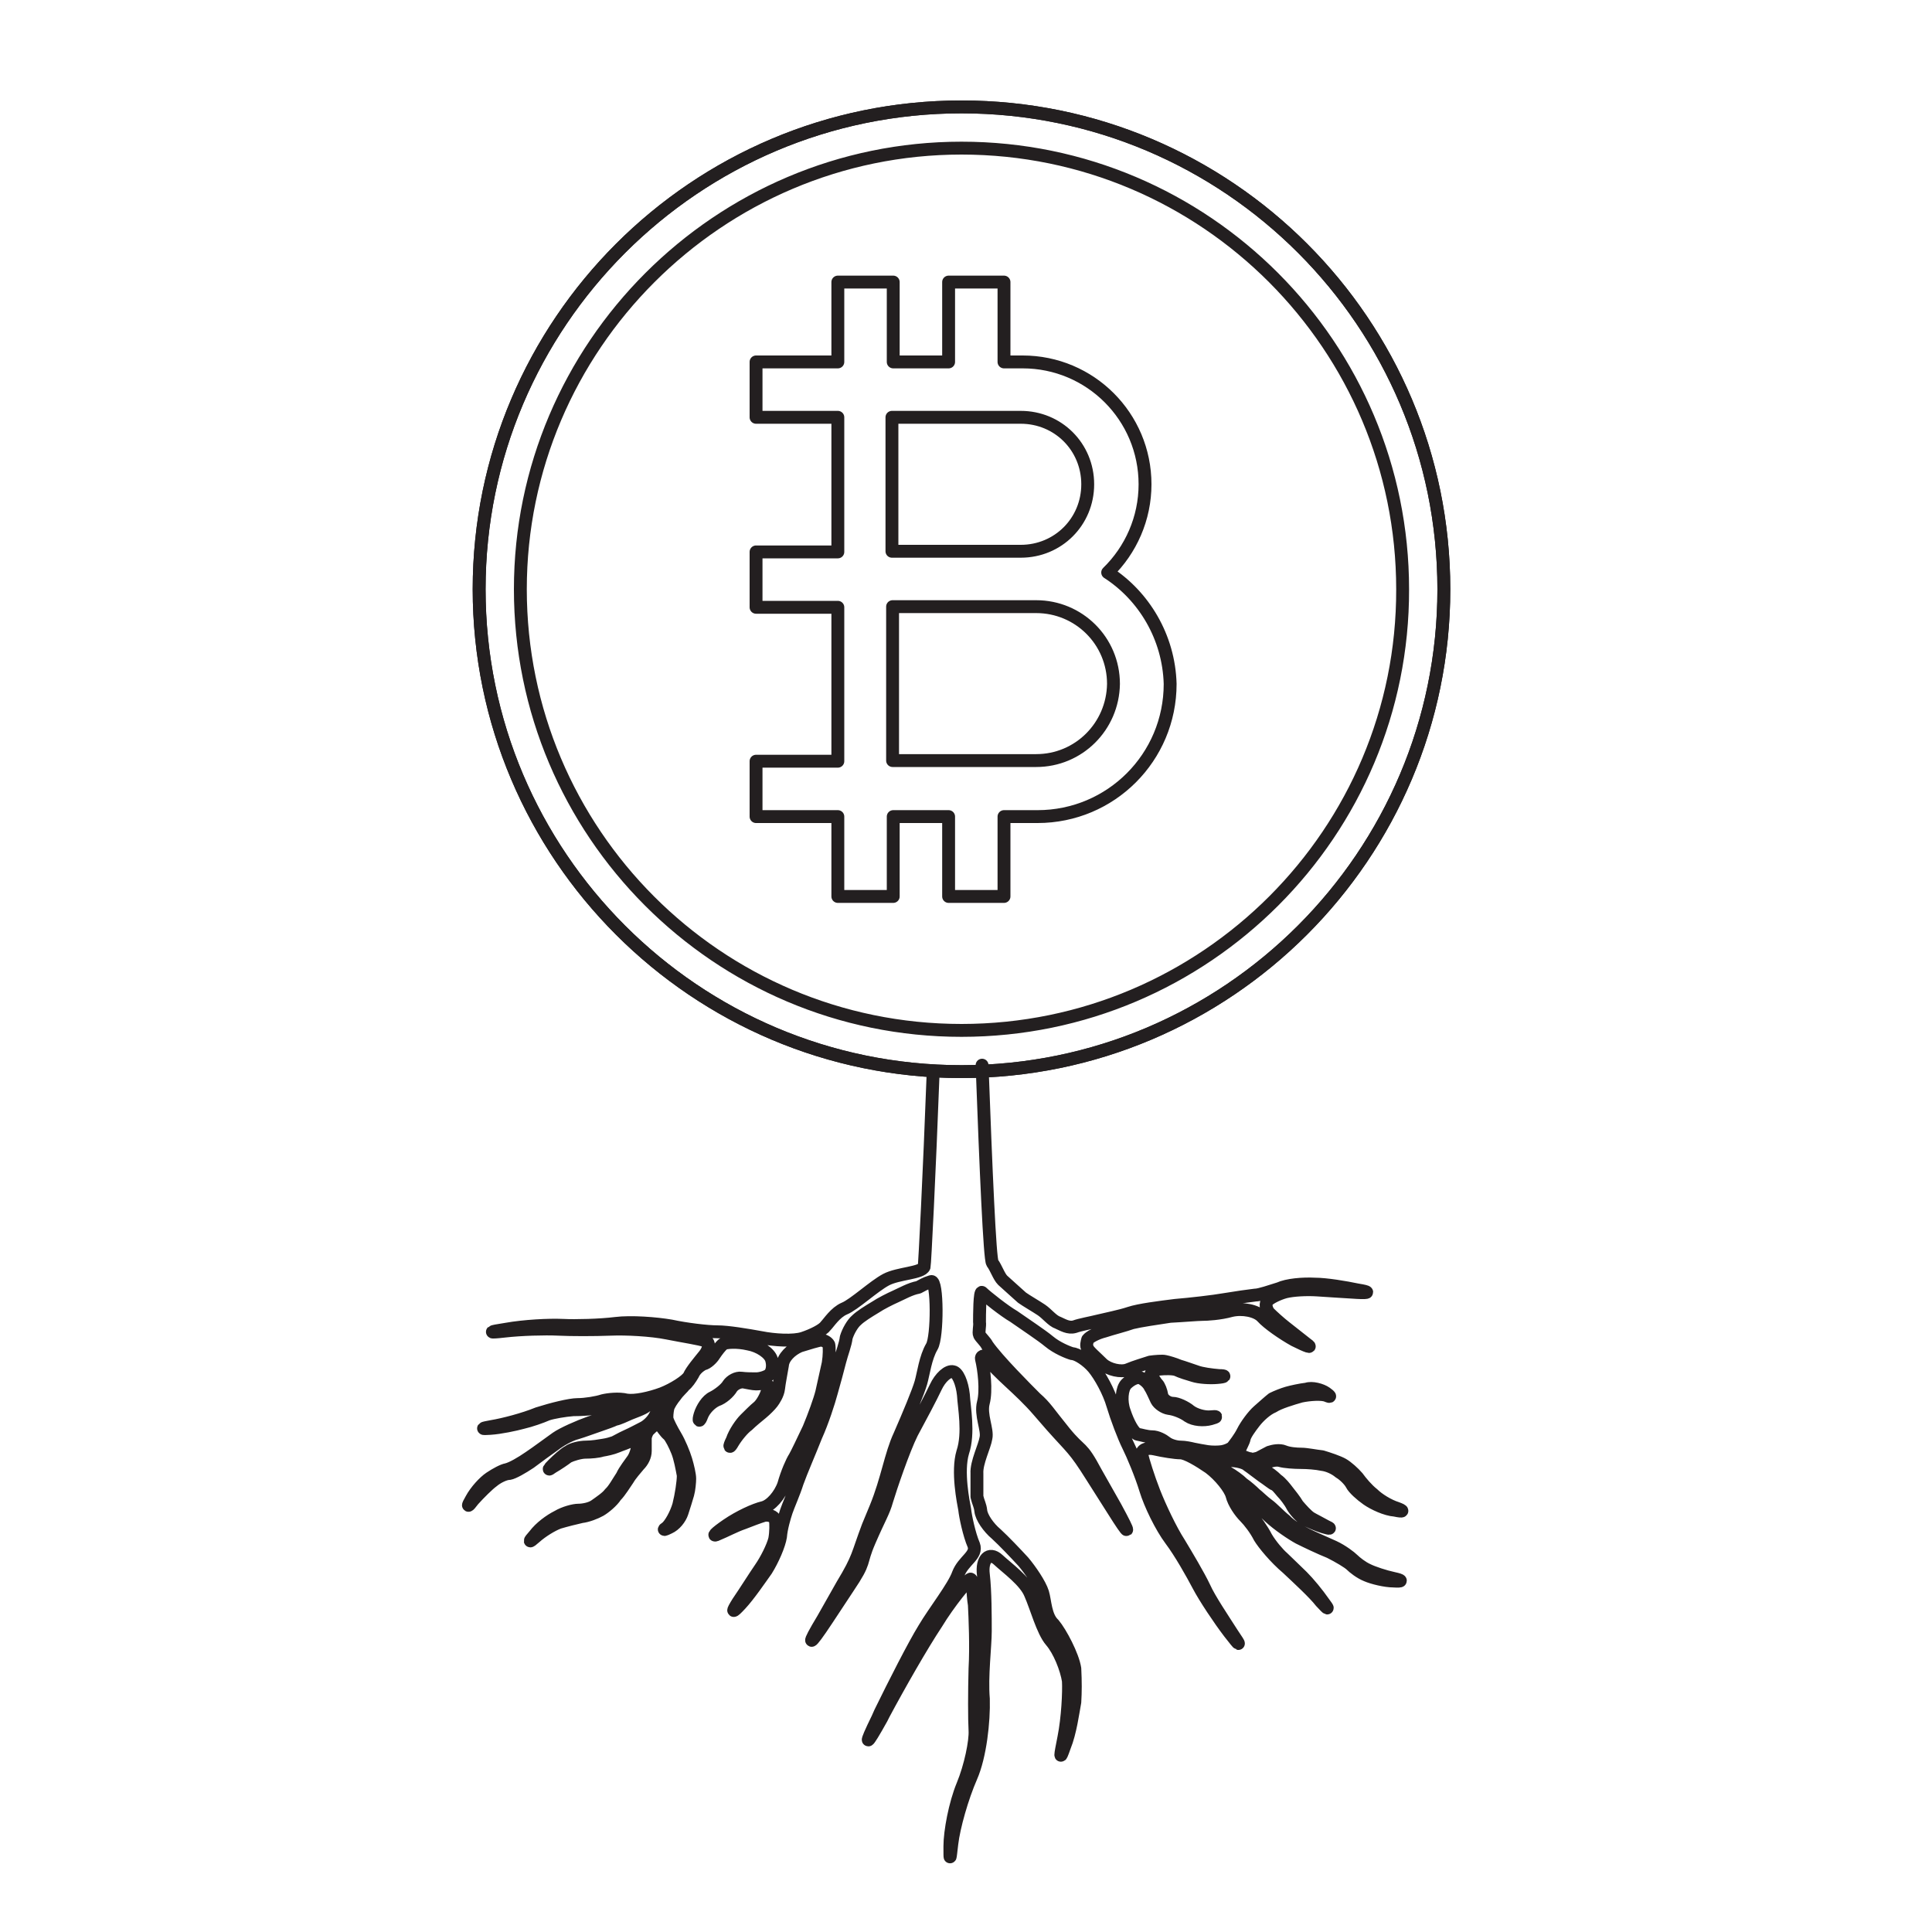
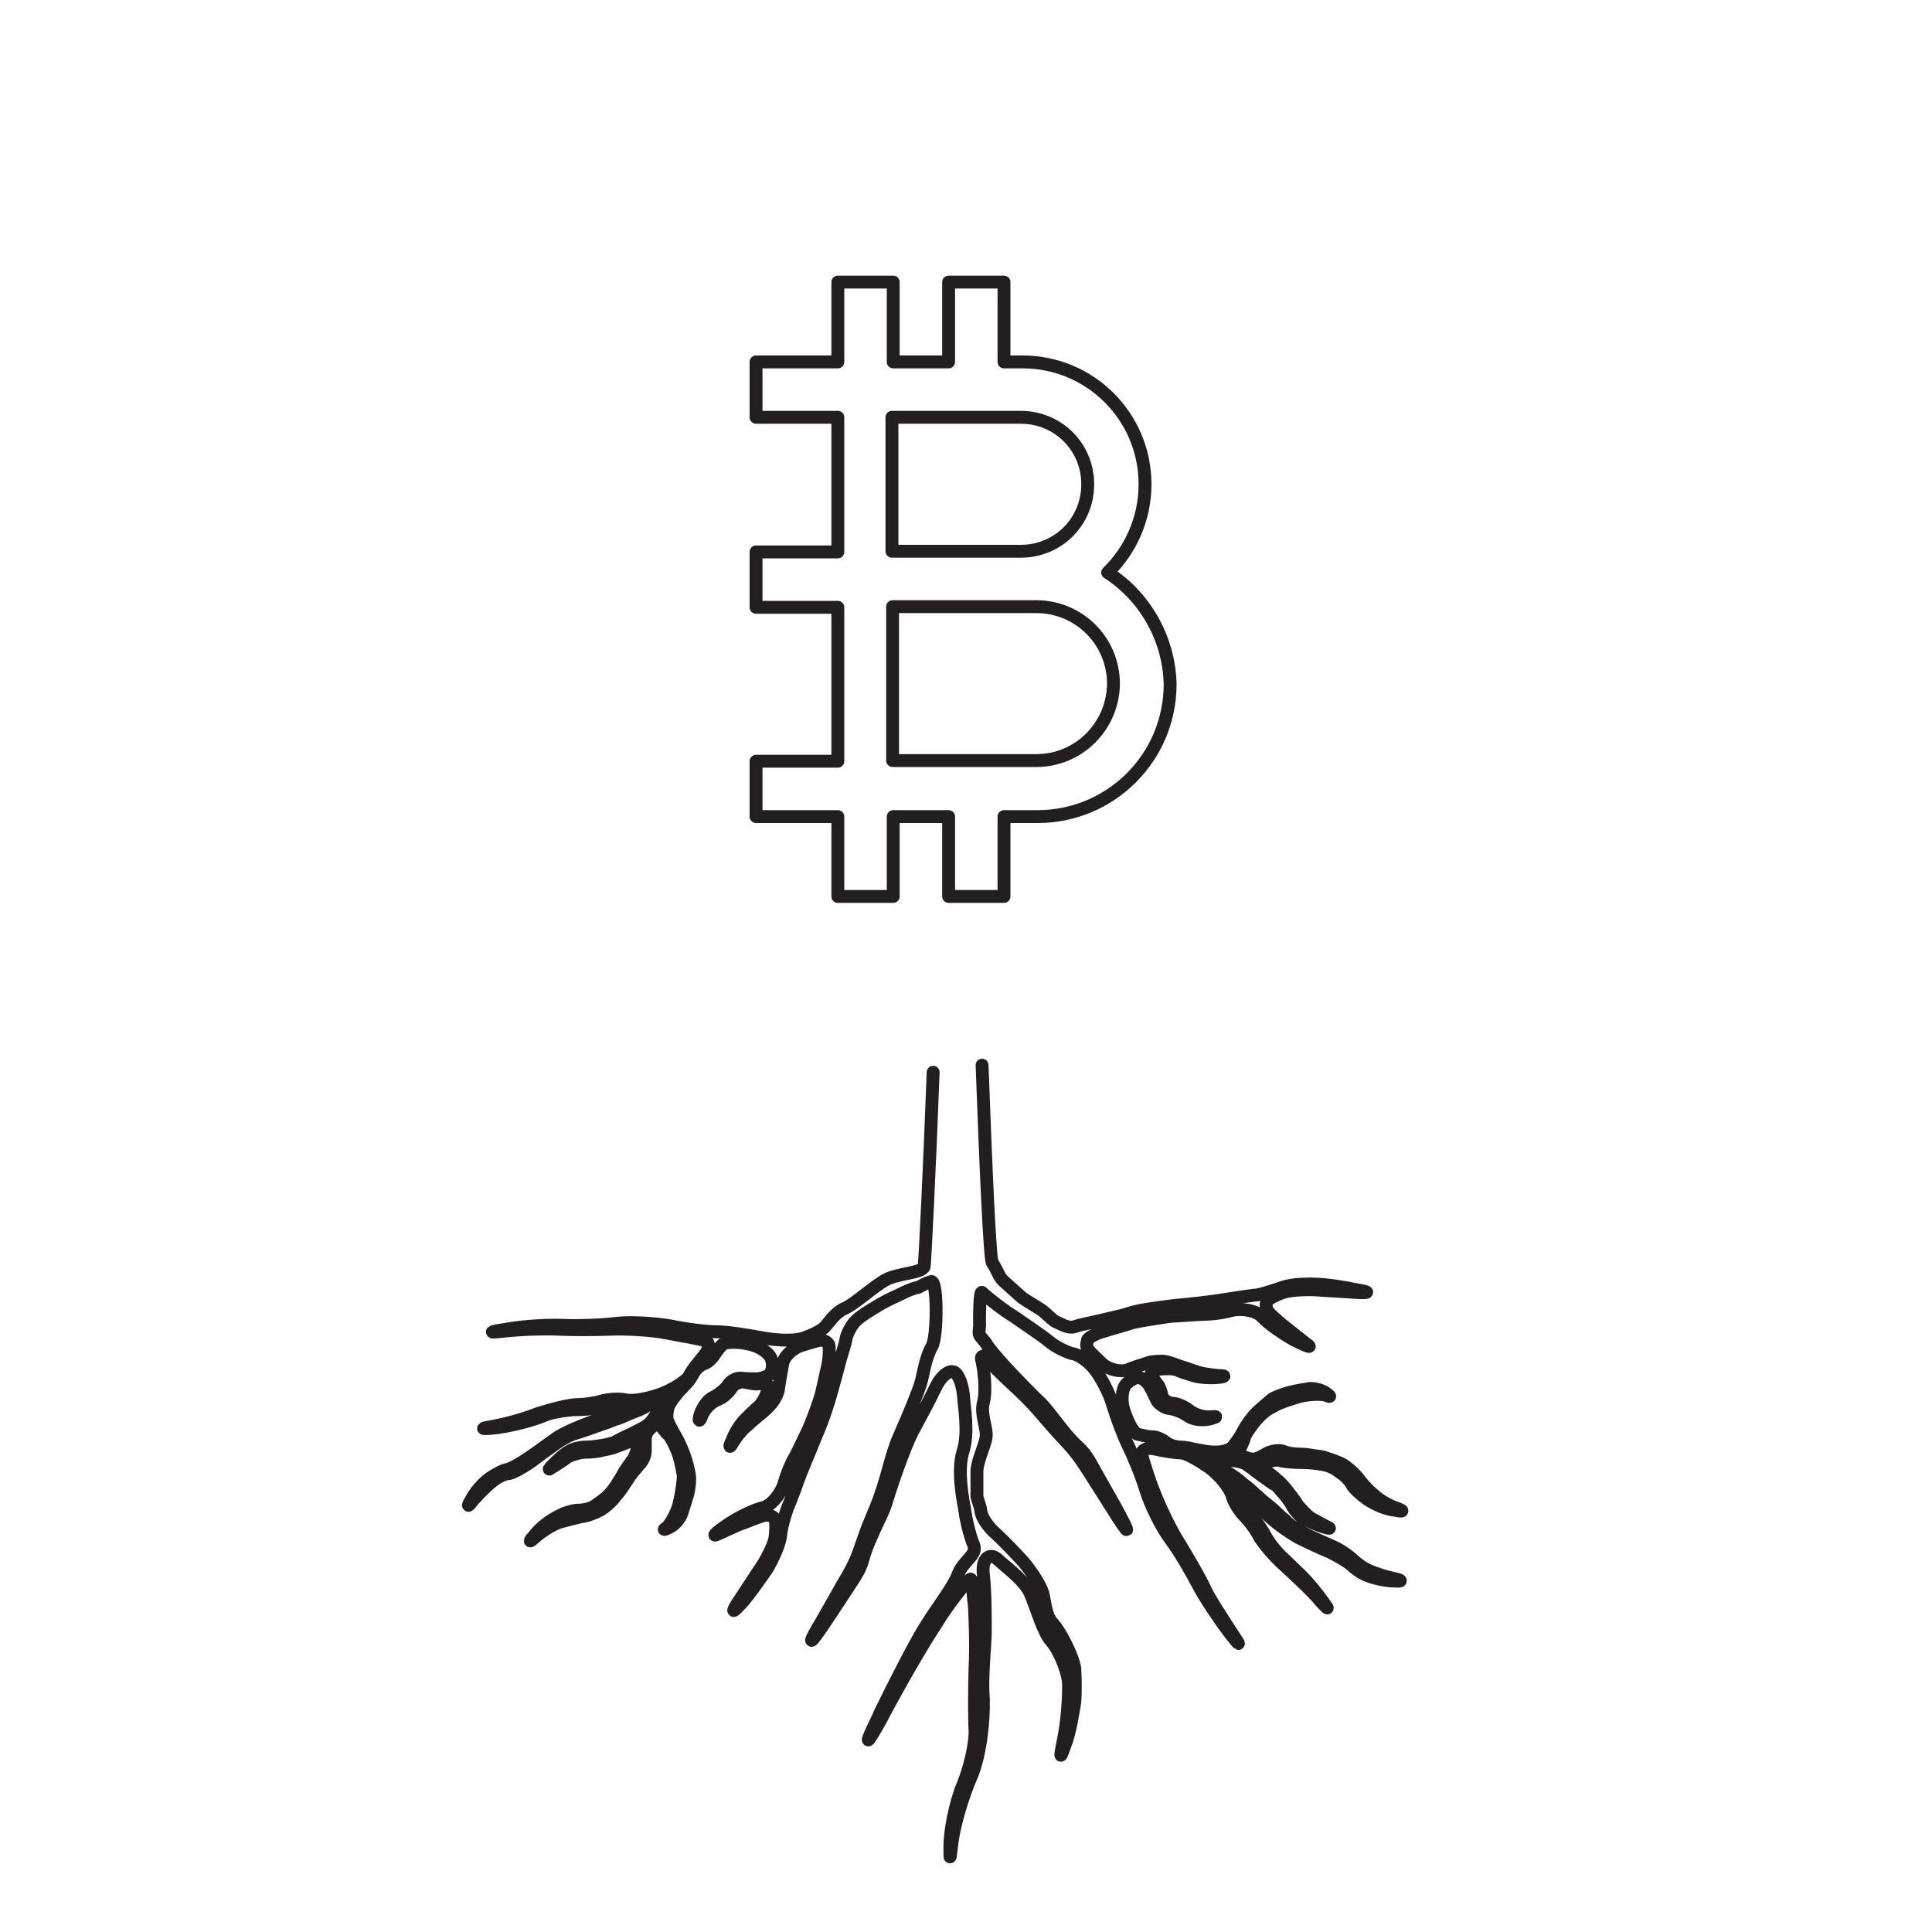
<svg xmlns="http://www.w3.org/2000/svg" version="1.1" id="Layer_1" x="0px" y="0px" viewBox="0 0 300 300" style="enable-background:new 0 0 300 300;" xml:space="preserve">
  <style type="text/css">
	.st0{fill:#FFFFFF;}
	.st1{fill:none;stroke:#231F20;stroke-width:2;stroke-linecap:round;stroke-linejoin:round;stroke-miterlimit:10;}
</style>
  <g>
-     <rect x="0" class="st0" width="300" height="300" />
-   </g>
+     </g>
  <path id="Root_2_" class="st1" d="M144.9,166.5c-0.6,16-1.3,29.8-1.4,30.2c-0.4,1-4,1-5.9,2c-1.9,1-5,3.9-6.5,4.5  c-1.4,0.6-2.4,2.2-2.9,2.7c-0.4,0.6-2,1.4-3.5,1.9s-4.5,0.3-6.5-0.1c-2.2-0.4-5.2-0.9-6.8-0.9c-1.6,0-4.9-0.4-7.2-0.9  c-2.3-0.4-6.2-0.7-8.6-0.4c-2.4,0.3-6.2,0.4-8.2,0.3c-2.2-0.1-6,0.1-8.8,0.6c-2.7,0.4-2.9,0.6-0.3,0.3c2.6-0.3,6.3-0.4,8.4-0.3  c2,0.1,5.6,0.1,8.1,0c2.4-0.1,6.3,0.1,8.8,0.6s5.2,0.9,5.9,1.2c0.7,0.1,0.7,1.2-0.1,2.2s-2,2.4-2.4,3.3c-0.4,0.7-2.4,2-4.2,2.7  c-1.9,0.7-4.2,1.2-5.5,1c-1.2-0.3-2.9-0.1-3.7,0.1c-0.9,0.3-2.7,0.6-3.9,0.6c-1.2,0-4,0.7-6.2,1.4c-2.2,0.9-5.3,1.7-7.1,2  c-1.7,0.3-1.7,0.4-0.3,0.3c1.6-0.1,3.9-0.6,5-0.9c1.3-0.3,3-0.9,3.9-1.3c0.9-0.3,2.7-0.6,4-0.7c1.3,0,3.2-0.1,4.3-0.4  c1-0.3,2.7-0.3,3.7-0.1c1,0.1,1,0.6-0.1,0.9c-1.2,0.3-3.5,1-5.3,1.6c-1.7,0.6-4.2,1.7-5.2,2.4s-3,2.2-4.2,3  c-1.3,0.9-2.7,1.7-3.5,1.9c-0.6,0.1-1.7,0.7-2.6,1.3c-0.9,0.6-2.2,2-2.9,3.3c-0.7,1.2-0.6,1.3,0.3,0.1c0.9-1,2.3-2.4,3-2.9  c0.7-0.6,1.9-1.2,2.6-1.2c0.6-0.1,2-0.9,3.2-1.7c1.2-0.9,2.7-2,3.7-2.7c0.9-0.7,2.4-1.6,3.6-1.9c1-0.3,2.6-0.9,3.5-1.2  c0.9-0.3,2-0.7,2.4-0.9c0.6-0.1,1.6-0.6,2.3-0.9c0.7-0.3,2-0.7,2.6-1.2c0.7-0.3,2-1,2.7-1.3c0.9-0.4,1-0.3,0.6,0.3  c-0.6,0.6-1.3,1.6-1.9,2.4c-0.4,0.9-1.3,1.7-1.9,2c-0.6,0.3-1.7,0.9-2.6,1.3c-0.9,0.4-1.7,0.9-2,1c-0.3,0.1-0.9,0.3-1.6,0.4  c-0.6,0.1-1.7,0.3-2.7,0.3c-0.9,0-2.2,0.3-2.7,0.7c-0.6,0.3-1.7,1.3-2.4,2s-0.9,1-0.1,0.4c0.7-0.4,1.9-1.2,2.4-1.6  c0.6-0.3,1.9-0.7,2.7-0.7c0.9,0,2-0.1,2.6-0.3c0.6-0.1,1.6-0.3,2.3-0.6c0.7-0.3,1.7-0.6,2.2-0.9c0.4-0.3,1,0,1,0.7  c0,0.6-0.3,1.6-0.7,2.2s-1.3,1.7-1.7,2.6c-0.6,0.9-1.3,2.2-1.9,2.7c-0.4,0.6-1.6,1.4-2.3,1.9s-1.9,0.7-2.6,0.7s-2.2,0.4-3.2,1  c-1.2,0.6-2.7,1.7-3.6,2.9c-0.9,1-0.9,1.2,0.1,0.3c1-0.9,2.6-1.9,3.7-2.3c1-0.3,2.6-0.7,3.5-0.9c0.9-0.1,2.2-0.6,2.9-1  c0.7-0.4,1.9-1.4,2.4-2.2c0.7-0.7,1.4-1.9,1.9-2.6c0.4-0.7,1.2-1.6,1.7-2.2c0.6-0.6,1-1.4,1-2.2c0-0.7,0-1.4,0-1.9s0.3-1,0.4-1.2  c0.3-0.3,0.7-0.7,1-0.9c0.4-0.3,0.9-0.1,1,0.1c0.3,0.3,0.7,1,1.2,1.4c0.4,0.4,1,1.6,1.4,2.6s0.7,2.6,0.9,3.7c0,1-0.3,3-0.7,4.6  c-0.4,1.4-1.3,3-1.9,3.5c-0.6,0.4-0.4,0.4,0.4,0c0.9-0.4,1.7-1.4,2-2.3c0.3-0.9,0.7-2.2,0.9-2.9s0.3-1.9,0.3-2.4  c0-0.6-0.3-1.9-0.6-2.9c-0.3-1-1-2.7-1.6-3.7c-0.6-1-1.2-2.2-1.3-2.6s0-1.2,0.1-1.7s0.7-1.4,1.2-2c0.4-0.6,1.2-1.3,1.4-1.6  c0.4-0.3,0.9-1,1.3-1.7c0.3-0.7,1-1.3,1.6-1.6c0.6-0.1,1.4-0.9,1.7-1.4c0.4-0.6,1-1.4,1.4-1.7s2.2-0.4,3.9,0  c1.7,0.3,3.3,1.4,3.6,2.4c0.3,1,0.1,2-0.4,2.4c-0.4,0.3-1.3,0.6-2,0.6c-0.6,0-1.6,0-2.3-0.1s-1.6,0.4-2,1c-0.4,0.7-1.6,1.6-2.4,2  c-0.9,0.4-1.7,1.7-2,2.7s-0.1,1.2,0.3,0.1c0.4-1,1.4-2,2.3-2.4c0.9-0.3,1.9-1.2,2.3-1.9c0.4-0.6,1.3-1,1.9-0.9  c0.6,0.1,1.4,0.3,1.9,0.3c0.4,0,1.2-0.1,1.4-0.1c0.4,0,0.6,0.6,0.3,1.4c-0.3,0.9-0.9,1.9-1.4,2.3s-1.4,1.3-2,1.9  c-0.6,0.6-1.6,2-2,3.2c-0.6,1.2-0.4,1.3,0.1,0.4c0.6-1,1.6-2.2,2.3-2.7c0.6-0.6,1.6-1.4,2.2-1.9s1.3-1.2,1.6-1.6  c0.3-0.4,0.9-1.3,1-2.2c0.1-0.9,0.4-2.4,0.6-3.6c0.1-1.2,1.3-2.4,2.7-3c1.3-0.4,2.9-0.9,3.3-0.9s1,0.3,1.2,0.7  c0.1,0.4,0.1,1.7-0.1,2.9c-0.3,1.3-0.7,3.2-1,4.5c-0.3,1.2-1.2,3.7-2,5.6c-0.9,1.9-1.9,4-2.2,4.5c-0.4,0.6-1.2,2.4-1.7,4.2  c-0.6,1.7-2,3.3-3.2,3.6c-1.3,0.3-3.7,1.4-5.6,2.7s-2.4,1.9-1.4,1.4c1-0.4,2.7-1.3,3.9-1.7c1-0.4,2.6-1,3.3-1.2  c0.7-0.1,1.4,0.1,1.7,0.7c0.1,0.6,0.1,1.9-0.1,3c-0.3,1.2-1.3,3.2-2.2,4.5c-0.9,1.3-2.4,3.7-3.5,5.3c-1,1.6-0.9,1.7,0.4,0.3  c1.3-1.4,3-3.9,4-5.3c1-1.6,2-3.9,2.2-5.2c0.1-1.3,0.6-3,0.9-3.9c0.3-0.9,1.2-2.9,1.7-4.5c0.6-1.7,2-4.9,2.9-7.2  c1-2.2,2-5.3,2.4-6.8c0.4-1.4,1-3.6,1.3-4.8c0.3-1.2,0.9-2.7,1-3.7c0.3-1,1-2.2,1.6-2.7c0.6-0.6,1.9-1.4,2.9-2  c0.9-0.6,2.3-1.3,3.2-1.7c0.9-0.4,2.3-1.2,3.5-1.4c0.6-0.3,1-0.6,2-0.9c1-0.3,1,8.6,0.1,10.1c-1,1.7-1.3,4.2-1.7,5.6  c-0.4,1.4-1.9,5-3.3,8.2c-1.4,3-1.9,6.8-3.7,11.2l-1.2,2.9c-1.7,4.5-1.4,4.8-4,9.1l-3,5.3c-2.6,4.3-2.3,4.5,0.6,0.1l3.3-5  c2.9-4.3,1.7-3.5,3.3-7.2c1.6-3.7,2.2-4.5,2.7-6.3c0.6-2,2.6-7.9,3.9-10.5c1.3-2.4,3-5.6,3.7-7.1s1.9-2.6,2.7-2.4  c0.7,0.1,1.4,1.7,1.6,3.6c0.1,1.9,0.9,5.9-0.1,8.9c-0.9,3,0.1,7.8,0.3,8.9c0.1,1,0.7,3.9,1.4,5.5c0.6,1.6-1.6,2.4-2.4,4.5  c-0.7,2-3.7,5.8-5.3,8.5c-1.6,2.6-4.6,8.5-6.8,13l-0.4,0.9c-2.2,4.5-1.9,4.5,0.6,0l0.3-0.6c2.4-4.5,6-10.8,8.2-14.1  c2-3.3,4.9-6.8,5.3-6.9c0.4,0,0.3,2.2,0.6,4c0.1,1.9,0.3,6.5,0.1,9.9c-0.1,3.6-0.1,7.9,0,9.6s-0.7,5.6-1.9,8.5c-1.2,2.9-2,7.2-2,9.5  s0,2.2,0.3-0.4s1.6-7.2,3-10.4c1.4-3.2,2-8.6,1.9-12.1c-0.3-3.5,0.3-8.2,0.3-10.5s0-6.2-0.3-8.8c-0.3-2.4,0.9-3.6,2.3-2.3  s4.2,3.3,5,5.3c0.9,2,1.9,5.8,3.2,7.3s2.4,4.3,2.7,6.2c0.1,1.7-0.1,5.8-0.7,8.8c-0.6,3-0.7,3.7,0.1,1.4c0.9-2.2,1.3-5.3,1.6-6.9  c0.1-1.6,0.1-3.2,0-5.2c-0.3-2-2.2-5.6-3.3-6.9c-1.3-1.2-1.3-3.6-1.7-4.9s-1.9-3.5-3-4.8c-1.2-1.3-3-3.2-4.2-4.3  c-1.2-1-2.3-2.6-2.4-3.6c-0.1-0.9-0.4-1.3-0.6-2.2c0-0.4,0-1.9,0-3.6c-0.1-1.7,1.2-4.2,1.4-5.5c0.3-1.3-0.9-3.6-0.4-5.5  s0.1-5.2-0.3-6.8c-0.1-0.4,0.4-0.6,0.7-0.3c2,2.7,5.2,4.9,8.2,8.4l2,2.3c3.2,3.6,3.5,3.5,6.2,7.8l3.3,5.2c2.7,4.3,2.9,4.2,0.4-0.4  l-3-5.3c-2.4-4.5-2.2-3-4.9-6.3c-2.6-3.2-2.9-3.9-4.5-5.3c-1.4-1.4-5.9-5.9-7.5-8.2c-0.3-0.6-1-1.2-1.2-1.6s0.1-1.4,0-2  c0-0.9,0-5,0.4-4.6c0.6,0.6,3.5,2.9,4.9,3.7c1.7,1.2,4.3,2.9,5.5,3.9c1.2,1,2.9,1.7,3.6,1.9c0.7,0,2.3,1,3.3,2.2s2.4,3.7,3,5.8  c0.6,2,1.7,4.9,2.4,6.3s2,4.5,2.7,6.8c0.7,2.3,2.4,5.8,3.9,7.8s3.3,5.2,4.3,7.1c1,1.9,3.2,5.2,4.8,7.3c1.7,2.2,1.9,2.3,0.4,0.1  c-1.4-2.2-3.5-5.3-4.3-7.1c-0.9-1.9-2.7-4.9-3.9-6.9c-1.3-2-3-5.6-3.9-7.9c-0.9-2.3-1.7-4.9-1.9-5.8c-0.1-0.7,0.7-1.2,2-0.9  s3.2,0.6,4,0.6c0.9,0,2.9,1.2,4.5,2.3c1.6,1.2,3.2,3.2,3.5,4.3c0.3,1.2,1.3,2.6,2,3.3c0.7,0.7,1.7,2,2.3,3.2c0.6,1,2.4,3.2,4.3,4.8  c1.7,1.6,4.2,3.9,5.2,5.2c1.2,1.3,1.3,1.3,0.4,0.1c-0.9-1.3-2.3-3-3.3-4c-0.9-0.9-2.3-2.2-3-2.9c-0.7-0.6-1.9-2-2.6-3.2  c-0.6-1.2-1.7-2.7-2.4-3.5s-1.6-2.3-2-3.3c-0.3-1,0-1.2,0.9-0.3c0.9,0.9,2.6,2.6,4,3.9s3.5,2.7,4.6,3.3c1.2,0.6,3.3,1.6,4.8,2.2  c1.4,0.7,2.9,1.6,3.3,2s1.4,1.2,2.4,1.6c0.9,0.4,2.9,0.9,4.2,0.9c1.4,0.1,1.4-0.1,0-0.4s-3.2-0.9-4-1.3c-0.9-0.4-1.9-1.2-2.3-1.6  c-0.4-0.4-1.7-1.4-3-2c-1.3-0.6-3.2-1.4-4.2-1.9s-2.6-1.4-3.3-2.2c-0.9-0.7-2-1.9-2.7-2.4s-1.6-1.4-2-1.7c-0.4-0.4-1.3-1.2-1.9-1.6  c-0.6-0.6-1.6-1.3-2.3-1.7c-0.7-0.4-1.7-1.3-2.6-1.7c-0.7-0.6-0.7-0.7,0-0.6c0.7,0.3,2,0.4,3,0.4c0.9,0,2.2,0.3,2.6,0.7  c0.6,0.4,1.6,1.2,2.3,1.7c0.9,0.6,1.6,1.2,1.9,1.3c0.3,0.1,0.7,0.6,1.2,1.2c0.4,0.4,1.2,1.4,1.6,2.2c0.4,0.7,1.3,1.7,1.9,2  c0.6,0.3,1.9,0.9,2.9,1.2s1.3,0.3,0.4-0.1c-0.7-0.4-1.9-1-2.4-1.3c-0.6-0.4-1.4-1.3-2-2c-0.4-0.7-1.2-1.7-1.6-2.2  c-0.3-0.4-1-1.3-1.6-1.7c-0.6-0.6-1.4-1.2-1.9-1.4s-0.4-0.9,0.1-1.2c0.6-0.3,1.6-0.6,2.3-0.4s2.2,0.3,3.2,0.3s2.4,0.1,3.3,0.3  c0.9,0.1,2,0.6,2.7,1.2c0.7,0.4,1.6,1.3,1.9,1.9c0.3,0.6,1.4,1.6,2.4,2.3s2.9,1.6,4.3,1.7c1.4,0.3,1.4,0.1,0.3-0.3  c-1.3-0.4-2.9-1.4-3.7-2.2c-0.9-0.7-1.9-1.9-2.4-2.6c-0.6-0.7-1.6-1.6-2.3-2c-0.7-0.4-2.2-0.9-3.2-1.2c-1-0.1-2.4-0.4-3.2-0.4  s-2-0.1-2.7-0.4c-0.7-0.3-1.7-0.1-2.3,0.1c-0.6,0.3-1.3,0.7-1.7,0.9c-0.4,0.1-1,0.3-1.3,0.1c-0.3,0-0.9-0.3-1.3-0.4  c-0.4-0.1-0.6-0.7-0.3-1c0.1-0.4,0.6-1.2,0.7-1.7c0.1-0.6,0.9-1.7,1.6-2.6c0.7-0.9,1.9-2,2.9-2.4c0.9-0.6,2.9-1.2,4.3-1.6  c1.4-0.3,3.3-0.4,4-0.1c0.7,0.3,0.6,0.1-0.1-0.4s-2.2-0.9-3-0.6c-0.9,0.1-2.3,0.4-3,0.6s-1.7,0.6-2.3,0.9c-0.4,0.3-1.4,1.2-2.2,1.9  s-1.9,2.2-2.4,3.2s-1.3,2-1.6,2.4c-0.3,0.3-1,0.6-1.6,0.7c-0.6,0.1-1.6,0.1-2.3,0c-0.7-0.1-1.7-0.3-2.2-0.4c-0.4-0.1-1.3-0.3-2-0.3  s-1.7-0.3-2.2-0.7s-1.4-0.9-2.2-0.9s-1.7-0.3-2.3-0.4c-0.6-0.3-1.4-1.7-2-3.5c-0.6-1.6-0.4-3.6,0.3-4.3s1.7-1.2,2.3-0.9  c0.6,0.3,1.2,0.9,1.4,1.4c0.3,0.4,0.7,1.4,1,2s1.2,1.2,1.9,1.3c0.9,0.1,2.2,0.6,3,1.2c0.9,0.6,2.4,0.7,3.5,0.4s1-0.4,0-0.3  c-1,0.1-2.4-0.3-3.2-0.9c-0.7-0.6-2-1.2-2.7-1.2s-1.6-0.6-1.7-1.3c-0.1-0.6-0.4-1.4-0.7-1.7c-0.3-0.3-0.6-0.9-0.9-1.3  c-0.3-0.3,0.3-0.9,1.2-1c0.9-0.1,2.2-0.1,2.7,0.1c0.6,0.3,1.9,0.7,2.6,0.9c0.9,0.3,2.6,0.4,3.7,0.3c1.3-0.1,1.4-0.3,0.3-0.3  c-1.2-0.1-2.7-0.3-3.5-0.6c-0.9-0.3-2-0.7-2.7-0.9c-0.7-0.3-1.7-0.6-2.2-0.7c-0.4-0.1-1.6,0-2.3,0.1c-0.9,0.3-2.3,0.7-3.5,1.2  c-1,0.4-2.9,0-3.9-0.9c-1-1-2.2-2-2.3-2.4c-0.3-0.4-0.1-1,0-1.4c0.3-0.4,1.4-1,2.6-1.3c1.2-0.4,3.2-0.9,4.3-1.3  c1.2-0.3,3.9-0.7,5.9-1c2-0.1,4.3-0.3,5-0.3s2.7-0.1,4.5-0.6c1.7-0.4,3.9,0,4.8,1c0.9,1,3.2,2.6,5,3.6c2,1,2.9,1.3,1.9,0.6  c-0.9-0.7-2.4-1.9-3.3-2.6c-0.9-0.7-2-1.7-2.6-2.3c-0.4-0.6-0.6-1.4-0.1-1.9c0.4-0.4,1.6-1,2.7-1.3c1.2-0.3,3.3-0.4,4.9-0.3  c1.6,0.1,4.5,0.3,6.3,0.4c1.9,0.1,1.9-0.1,0-0.4c-1.9-0.4-4.9-0.9-6.6-0.9c-1.9-0.1-4.3,0.1-5.6,0.7c-1.3,0.4-3,1-3.7,1  c-0.9,0.1-3,0.4-4.8,0.7c-1.7,0.3-5.2,0.7-7.6,0.9c-2.4,0.3-5.6,0.7-7.1,1.2s-3.6,0.9-4.8,1.2s-2.9,0.6-3.7,0.9  c-1,0.3-1.9-0.3-2.6-0.6c-0.9-0.3-1.7-1.4-2.6-2c-0.9-0.6-2.3-1.4-3-1.9c-0.7-0.6-2.2-2-3-2.7c-0.6-0.6-1-1.9-1.6-2.7  c-0.4-0.6-1-14.4-1.6-30.7" />
  <g id="Bitcoin_2_">
-     <path class="st1" d="M149.3,16.6c-41.3,0-74.9,33.6-74.9,74.9s33.6,74.9,74.9,74.9s74.9-33.6,74.9-74.9S190.7,16.6,149.3,16.6z" />
-     <path class="st1" d="M149.3,16.6c-41.3,0-74.9,33.6-74.9,74.9s33.6,74.9,74.9,74.9s74.9-33.6,74.9-74.9S190.7,16.6,149.3,16.6z    M149.3,160c-37.9,0-68.5-30.8-68.5-68.5s30.8-68.5,68.5-68.5c37.9,0,68.5,30.8,68.5,68.5C217.9,129.2,187.2,160,149.3,160z" />
    <path class="st1" d="M172,88.9c3.6-3.5,5.8-8.4,5.8-13.7c0-10.5-8.5-19-19-19h-2.9V43.8h-8.6v12.4h-8.6V43.8h-8.6v12.4h-12.7v8.6   h12.7v20.9h-12.7v8.6h12.7v23.9h-12.7v8.6h12.7v12.4h8.6v-12.4h8.6v12.4h8.6v-12.4h5.2c11.4,0,20.6-9.2,20.6-20.6   C181.5,98.9,177.6,92.5,172,88.9z M138.5,64.8h20c5.8,0,10.4,4.6,10.4,10.4s-4.6,10.4-10.4,10.4h-20V64.8z M160.9,118.1h-22.3V94.2   h20h2.3c6.6,0,12,5.3,12,12C172.8,112.8,167.5,118.1,160.9,118.1z" />
  </g>
</svg>